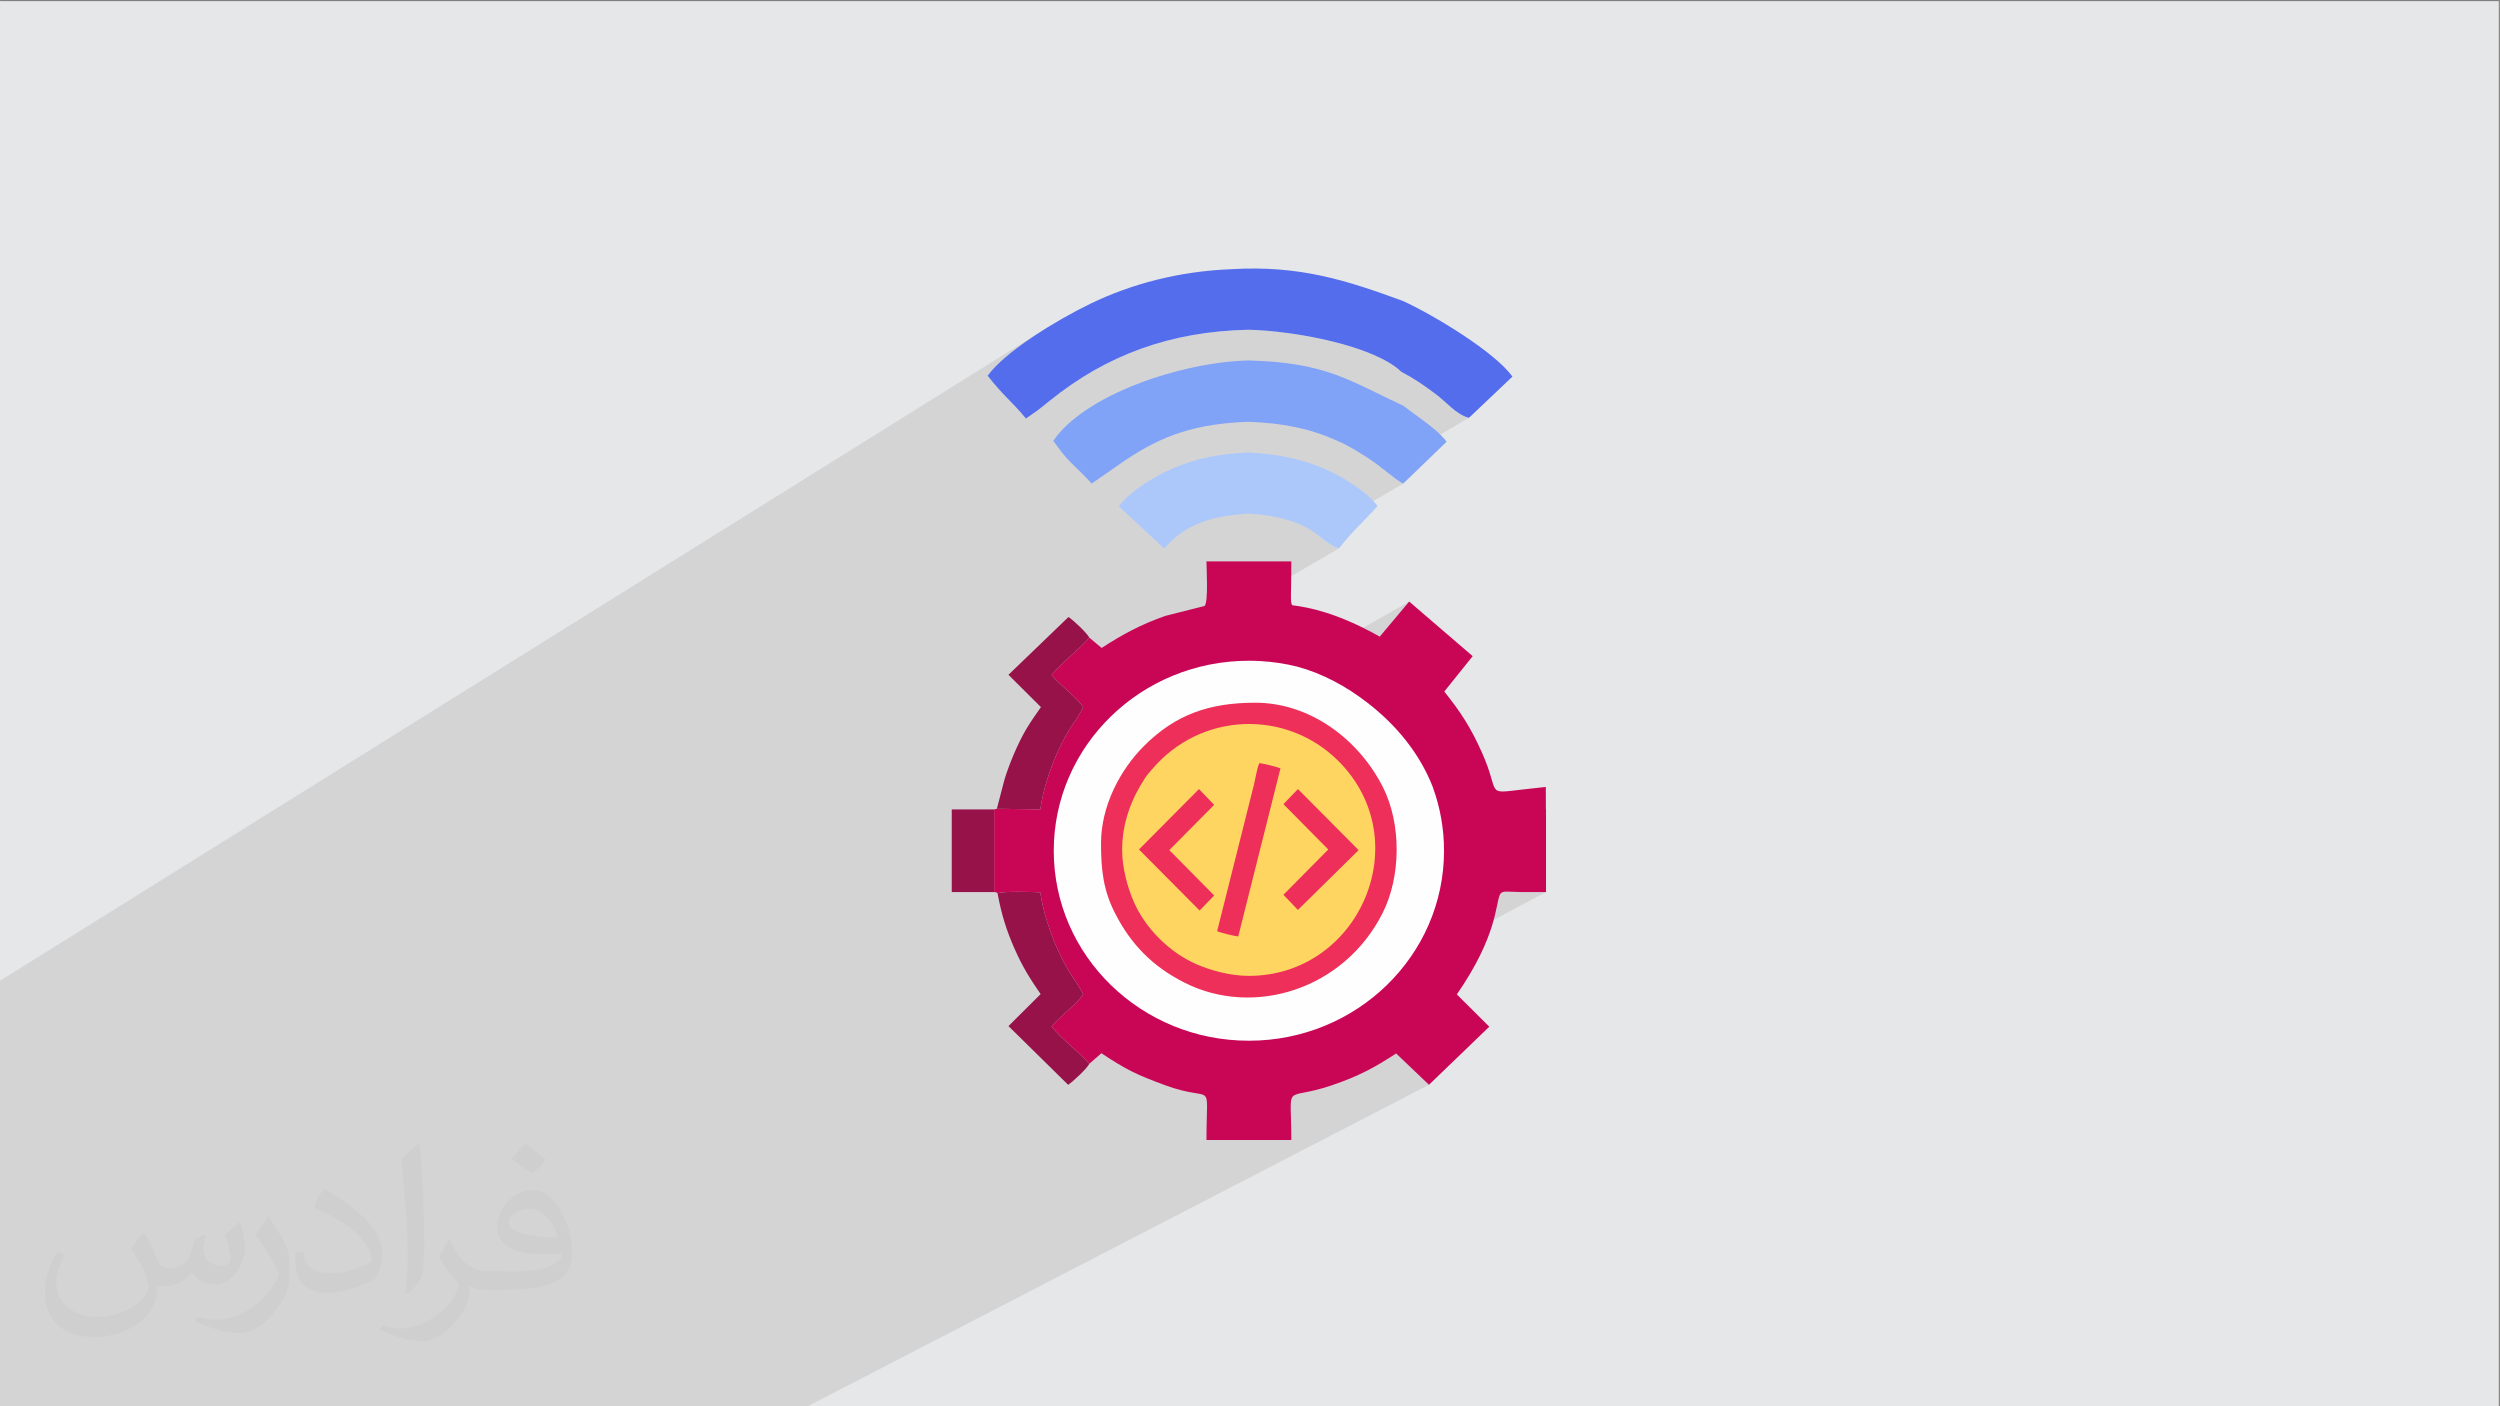
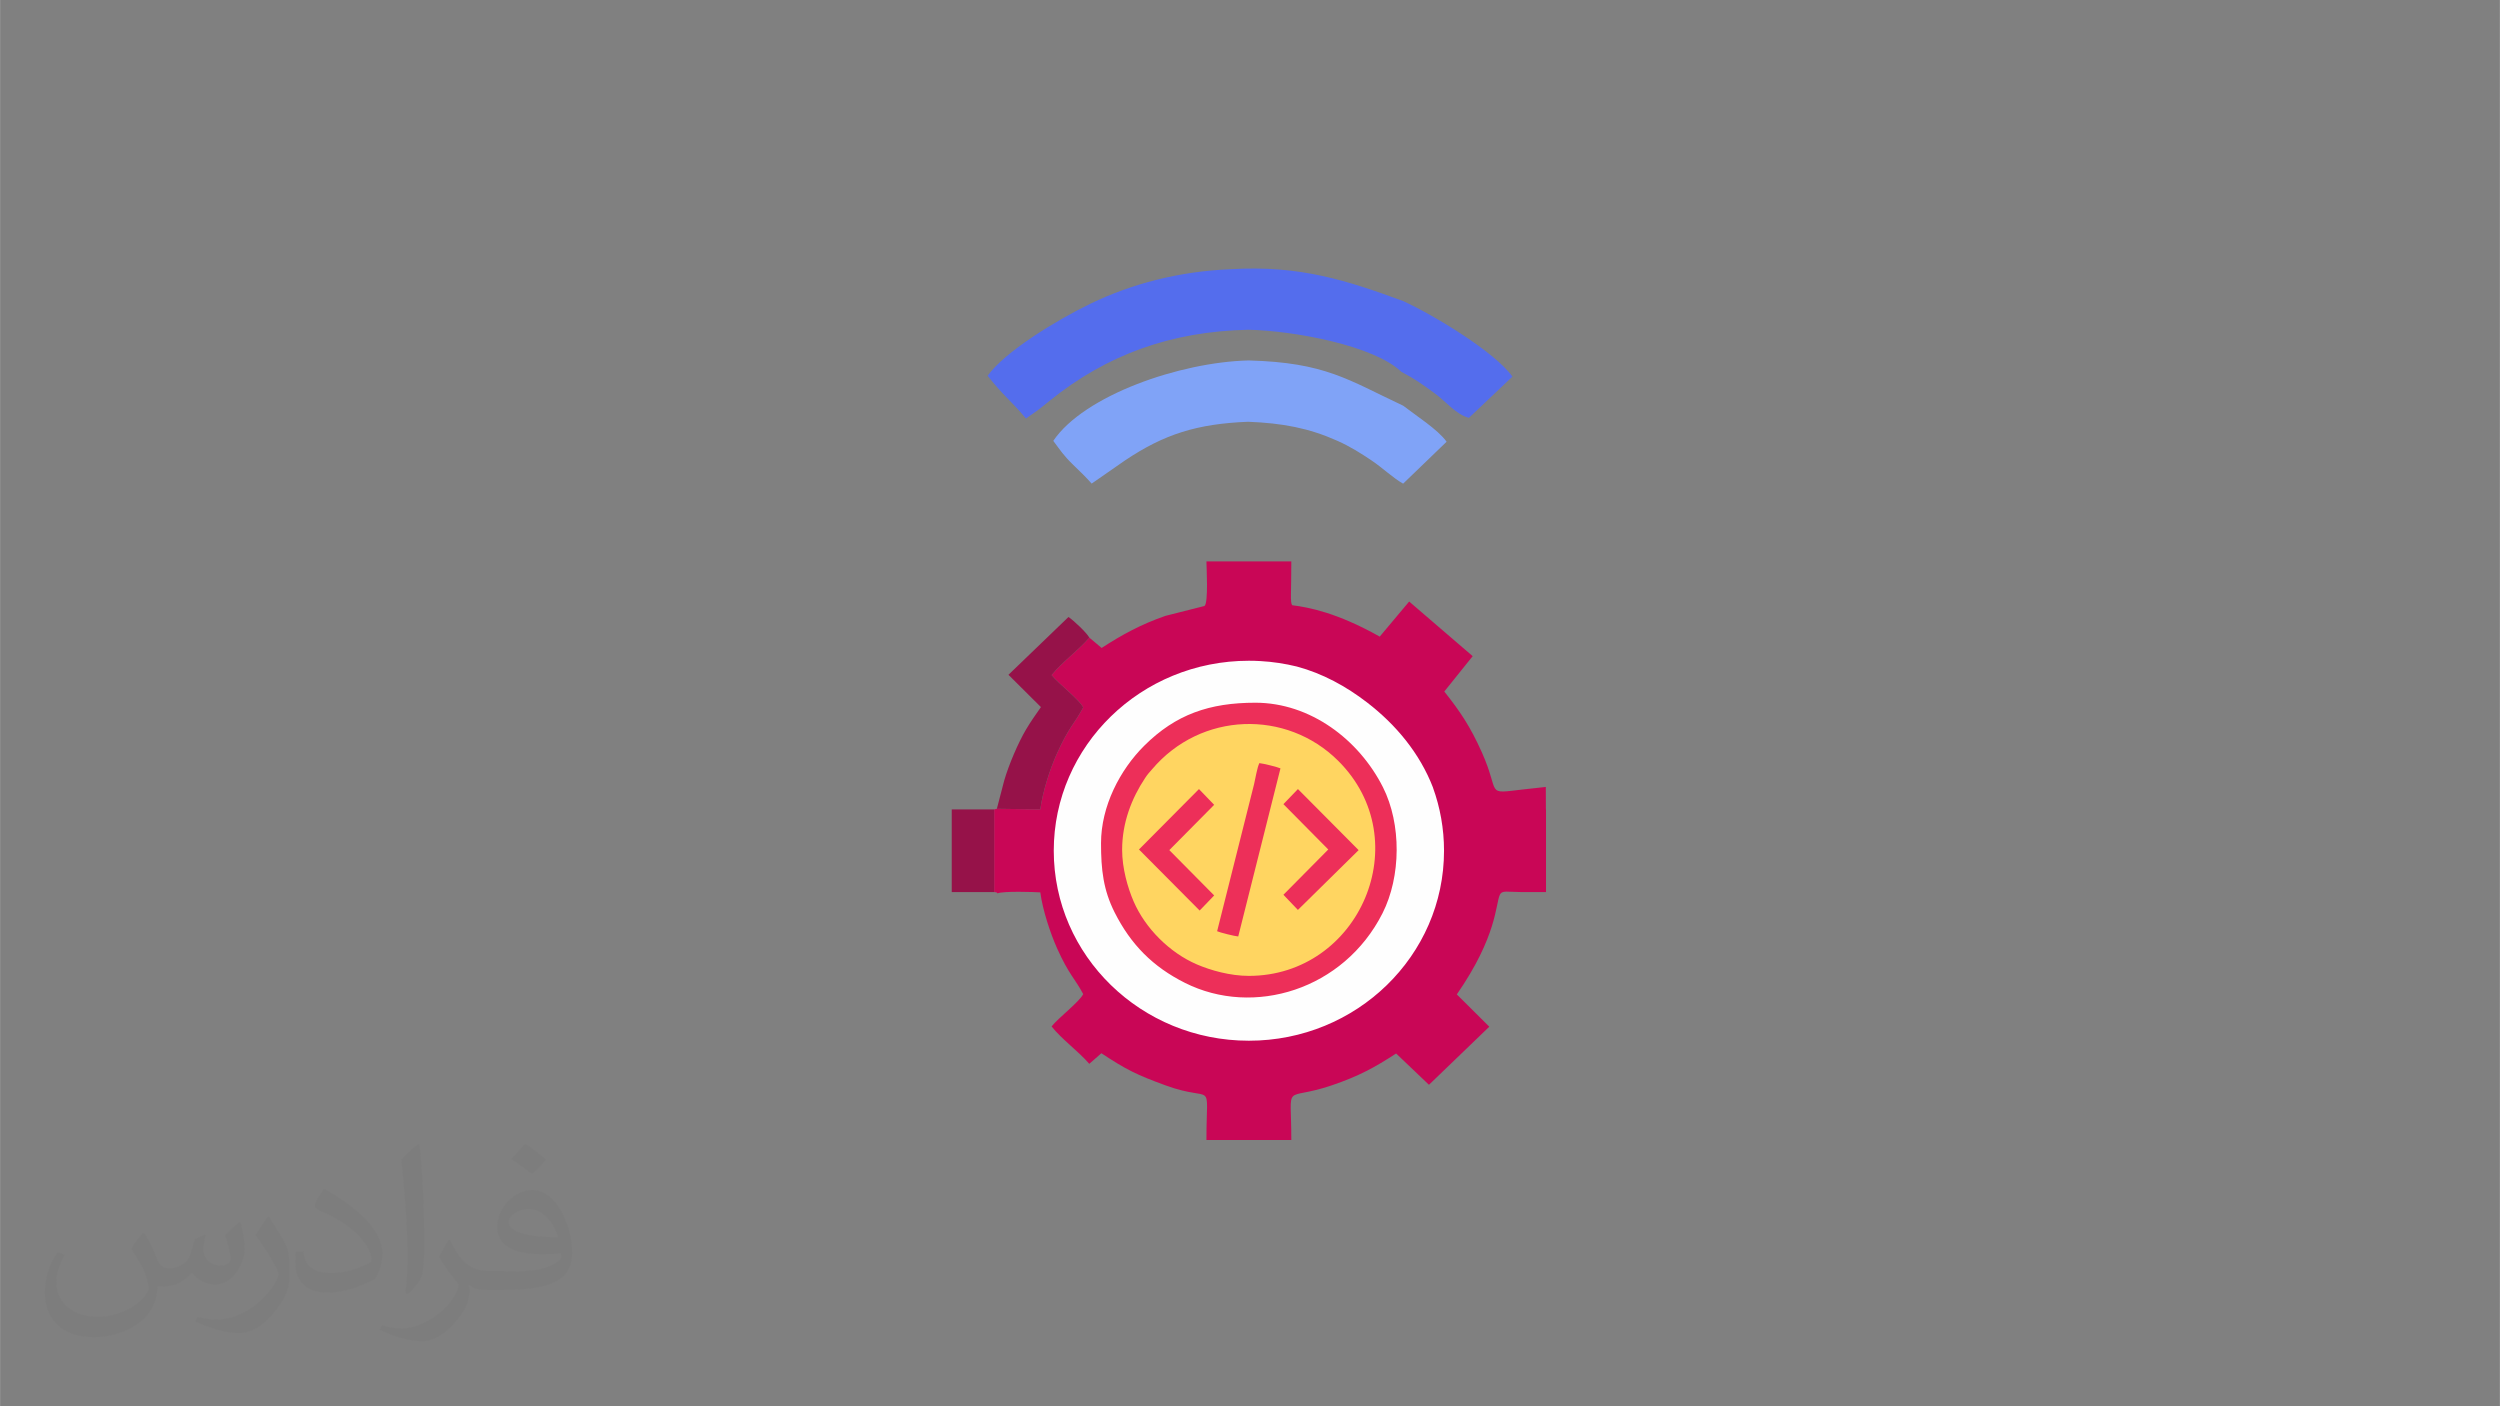
<svg xmlns="http://www.w3.org/2000/svg" xml:space="preserve" width="3.703in" height="2.083in" version="1.1" style="shape-rendering:geometricPrecision; text-rendering:geometricPrecision; image-rendering:optimizeQuality; fill-rule:evenodd; clip-rule:evenodd" viewBox="0 0 3703.33 2083.33">
  <rect x="0" y="0" width="3703.33" height="2083.33" fill="#808080" stroke="none" />
  <defs>
    <style type="text/css">
   
    .fil3 {fill:#FEFEFE}
    .fil8 {fill:#ED2F59}
    .fil4 {fill:#546DED}
    .fil5 {fill:#80A3F7}
    .fil10 {fill:#961249}
    .fil6 {fill:#ACC8FB}
    .fil9 {fill:#C90656}
    .fil0 {fill:#E6E7E8}
    .fil7 {fill:#FFD561}
    .fil2 {fill:#373435;fill-opacity:0.031}
    .fil1 {fill:#373435;fill-opacity:0.102}
   
  </style>
  </defs>
  <g id="Layer_x0020_1">
-     <polygon class="fil0" points="-1.67,1.67 3701.66,1.67 3701.66,2084.86 -1.67,2084.86 " />
-     <polygon class="fil1" points="34.85,2084.86 24.52,2084.86 21.55,2084.86 2.2,2084.86 -1.67,2084.86 -1.67,2082.52 -1.67,2079.22 -1.67,2065.26 -1.67,2045.81 -1.67,2044.62 -1.67,2019.16 -1.67,2014.13 -1.67,2012.46 -1.67,2001.79 -1.67,1978.22 -1.67,1970.61 -1.67,1964.5 -1.67,1963.7 -1.67,1945.76 -1.67,1938.13 -1.67,1929.83 -1.67,1914.81 -1.67,1914.07 -1.67,1912.02 -1.67,1904.66 -1.67,1895.54 -1.67,1892.01 -1.67,1891.99 -1.67,1882.33 -1.67,1878.47 -1.67,1877.33 -1.67,1852.74 -1.67,1849.06 -1.67,1840.51 -1.67,1833.74 -1.67,1826.89 -1.67,1826.19 -1.67,1787.82 -1.67,1743.95 -1.67,1734.91 -1.67,1734.45 -1.67,1693.2 -1.67,1688.72 -1.67,1654.19 -1.67,1617.11 -1.67,1607.02 -1.67,1592.69 -1.67,1555.85 -1.67,1547.41 -1.67,1468.43 -1.67,1453.92 1550.97,485.42 1545.43,488.88 1539.93,492.39 1534.47,495.93 1529.09,499.52 1523.78,503.13 1518.56,506.76 1513.46,510.42 1508.47,514.08 1503.61,517.74 1498.91,521.41 1494.37,525.06 1490,528.7 1485.82,532.32 1481.85,535.92 1478.09,539.48 1474.57,543 1471.29,546.48 1468.26,549.9 1465.51,553.27 1463.05,556.57 1467.23,561.89 1471.15,566.72 1474.85,571.11 1478.36,575.14 1481.73,578.88 1484.98,582.39 1488.17,585.75 1491.31,589.01 1494.47,592.25 1497.67,595.54 1500.94,598.94 1504.32,602.52 1507.87,606.35 1511.6,610.49 1514.45,613.75 1603.32,559.03 1611.69,553.89 1620.14,548.95 1628.66,544.2 1637.26,539.66 1645.93,535.31 1654.67,531.16 1663.5,527.2 1672.41,523.43 1681.41,519.86 1690.48,516.49 1699.65,513.3 1708.91,510.31 1718.25,507.52 1727.69,504.91 1737.23,502.5 1746.86,500.28 1756.59,498.25 1766.42,496.41 1776.35,494.76 1786.39,493.3 1796.53,492.02 1806.78,490.94 1817.14,490.04 1827.61,489.33 1838.2,488.81 1848.9,488.48 1855.5,488.68 1862.35,489 1869.46,489.44 1876.78,490 1884.29,490.67 1891.97,491.46 1899.81,492.37 1907.76,493.4 1915.82,494.54 1923.96,495.8 1932.15,497.17 1940.38,498.65 1948.61,500.24 1956.83,501.95 1965.02,503.77 1973.14,505.69 1981.18,507.73 1989.11,509.87 1996.91,512.13 2004.56,514.48 2012.03,516.95 2019.3,519.52 2026.35,522.2 2033.16,524.98 2039.69,527.87 2045.93,530.85 2051.86,533.94 2057.45,537.13 2062.68,540.43 2067.52,543.81 2071.95,547.3 2075.95,550.89 2079.41,552.7 2082.78,554.52 2086.04,556.35 2089.24,558.2 2092.36,560.07 2095.44,561.96 2098.47,563.89 2101.48,565.84 2104.47,567.84 2107.46,569.88 2110.47,571.97 2113.49,574.11 2116.55,576.3 2119.66,578.56 2122.83,580.89 2126.07,583.28 2129.19,585.68 2132.25,588.18 2135.27,590.76 2138.26,593.4 2141.24,596.06 2144.2,598.72 2147.17,601.35 2150.15,603.93 2153.17,606.41 2156.21,608.78 2159.31,611 2162.48,613.06 2165.72,614.92 2169.04,616.55 2172.45,617.93 2175.98,619.03 2047.87,694.12 2049.68,695.55 2052.65,697.91 2055.61,700.27 2058.56,702.59 2061.49,704.87 2064.4,707.09 2067.29,709.22 2070.14,711.24 2072.97,713.15 2075.76,714.91 2078.51,716.52 1950.31,791.29 1953.13,793.45 1956.26,795.91 1959.32,798.32 1962.37,800.68 1965.47,802.96 1968.65,805.14 1971.98,807.2 1975.51,809.14 1979.28,810.93 1983.35,812.54 1596.13,1037.26 1596.17,1037.3 1598.89,1040.25 1600.23,1041.83 1697.31,985.54 1684.48,993.82 1672.07,1002.7 1660.12,1012.15 1648.65,1022.16 1637.66,1032.7 1627.19,1043.76 1617.24,1055.31 1607.85,1067.34 1601.27,1076.66 1700.11,1019.61 1688.38,1026.93 1677.05,1034.78 1666.13,1043.13 1655.64,1051.98 1645.6,1061.3 1636.03,1071.07 1626.94,1081.28 1618.36,1091.92 1610.3,1102.95 1602.78,1114.37 1595.82,1126.16 1589.44,1138.29 1583.65,1150.76 1579.37,1161.31 1740.13,1069.4 1744.85,1066.72 1749.63,1064.19 1754.46,1061.8 1759.34,1059.55 1764.28,1057.44 1769.28,1055.48 1774.34,1053.65 1779.47,1051.95 1784.67,1050.39 1789.94,1048.95 1795.28,1047.64 1800.69,1046.46 1806.19,1045.39 1811.77,1044.46 1817.43,1043.63 1820.78,1043.22 2087.43,891.16 2043.83,943.13 1870.89,1041.41 1874.75,1041.66 1882.22,1042.43 1889.61,1043.5 1896.93,1044.87 1904.17,1046.52 1911.33,1048.44 1918.4,1050.63 1925.38,1053.09 1932.26,1055.81 1939.03,1058.77 1945.7,1061.97 1952.25,1065.41 1958.69,1069.08 1965,1072.97 1971.19,1077.07 1977.24,1081.39 1983.15,1085.9 1988.92,1090.6 1994.54,1095.49 2000.01,1100.56 2005.31,1105.8 2010.46,1111.21 2015.44,1116.78 2020.24,1122.49 2024.87,1128.35 2029.31,1134.35 2033.57,1140.48 2037.63,1146.74 2041.5,1153.11 2045.15,1159.58 2048.61,1166.17 2051.1,1171.35 2053.44,1176.65 2055.61,1182.08 2057.61,1187.62 2059.45,1193.26 2061.13,1198.99 2061.55,1200.61 2122.79,1166.99 2122.85,1166.99 2061.56,1200.63 2062.64,1204.81 2063.99,1210.7 2065.18,1216.67 2066.2,1222.69 2067.07,1228.76 2067.76,1234.88 2068.3,1241.03 2068.68,1247.2 2068.89,1253.4 2068.94,1259.6 2068.83,1265.8 2068.56,1271.99 2068.13,1278.17 2067.53,1284.31 2066.78,1290.43 2065.86,1296.5 2064.79,1302.52 2063.56,1308.48 2062.16,1314.37 2060.61,1320.19 2058.89,1325.91 2057.02,1331.55 2054.99,1337.08 2052.8,1342.5 2050.45,1347.8 2047.94,1352.97 2042.34,1363.39 2036.31,1373.37 2029.88,1382.92 2023.06,1392.04 2015.87,1400.71 2008.33,1408.94 2000.47,1416.73 1992.3,1424.06 1983.83,1430.94 1975.11,1437.37 1966.13,1443.34 1956.93,1448.84 1793.39,1536.33 1805.98,1538.52 1817.07,1539.89 2225.28,1321.98 2227.89,1321.19 2231.18,1320.89 2235.24,1320.94 2240.15,1321.16 2245.98,1321.42 2252.84,1321.54 2257.5,1321.54 2262.17,1321.54 2266.84,1321.54 2271.51,1321.54 2276.17,1321.54 2280.84,1321.54 2285.51,1321.54 2290.18,1321.54 1878.3,1540.41 1878.3,1540.41 1879.56,1540.31 1894.03,1538.52 1908.26,1536.05 1922.25,1532.9 1935.96,1529.11 1949.4,1524.69 1962.52,1519.65 1975.33,1514.01 1987.8,1507.8 1858.72,1576.15 1861.34,1576.21 1877.62,1575.8 1893.68,1574.57 1909.51,1572.54 1925.09,1569.74 1940.4,1566.19 1955.41,1561.9 1970.11,1556.89 1984.47,1551.19 1998.48,1544.81 2012.12,1537.79 1787.65,1655.95 1787.54,1659.57 1787.24,1672.81 1787.11,1688.89 1790.8,1688.89 1918.1,1622.2 1921.76,1620.8 1926.58,1619.62 1932.69,1618.41 1940.25,1616.88 1949.39,1614.78 1960.28,1611.85 1973.04,1607.8 1980.34,1605.26 1987.29,1602.71 1988.95,1602.07 2068.12,1560.7 2116.78,1607.07 1193.42,2084.86 1150.18,2084.86 1070.48,2084.86 1065.18,2084.86 1060.55,2084.86 1034.92,2084.86 1031.44,2084.86 972.88,2084.86 898.03,2084.86 853.71,2084.86 830.98,2084.86 829.91,2084.86 820.19,2084.86 796.2,2084.86 768.15,2084.86 745.23,2084.86 708.31,2084.86 694.54,2084.86 688.67,2084.86 669.95,2084.86 659.6,2084.86 567.44,2084.86 552.9,2084.86 523.67,2084.86 511.69,2084.86 511.1,2084.86 486.15,2084.86 463.89,2084.86 460.91,2084.86 450.77,2084.86 450.71,2084.86 437.8,2084.86 428.37,2084.86 384.16,2084.86 338.62,2084.86 294.24,2084.86 281.76,2084.86 277.81,2084.86 264.22,2084.86 211.26,2084.86 209.24,2084.86 181.93,2084.86 167.37,2084.86 148.87,2084.86 127.42,2084.86 127.41,2084.86 119.83,2084.86 119.82,2084.86 101.81,2084.86 63.43,2084.86 " />
    <path class="fil2" d="M214.35 1827.91c7,11 12,21 16,32 3,7 5,19 21,19 5,0 11,-1 17,-5 7,-3 12,-9 14,-17l6 -21 15 -7 1 1c-2,8 -3,16 -3,21 0,18 15,24 27,24 7,0 13,-4 13,-10 0,-8 -4,-23 -8,-35 7,-7 14,-14 22,-20l1 1c4,15 6,30 6,40 0,10 -4,20 -8,27 -7,14 -20,25 -36,25 -12,0 -25,-6 -34,-17l-1 0c-9,11 -22,20 -43,20l-7 0c-1,14 -4,24 -9,33 -13,25 -50,42 -85.01,42 -49,0 -73.01,-28 -73.01,-66 0,-23 8,-45 19,-60l10 4c-7,14 -12,27 -12,40 0,35 29,52 62,52 31,0 68.01,-19 75.01,-42 -3,-25 -12,-36 -26,-59 4,-7 10,-15 17,-23l1 0 0 0 0 0 0 0 2 1 0 0 0.02 -0.01 -0.01 0.01 0 0 0 0 0 0 0 0 0 0 0 0 0 0 0 0zm564.05 -133.01c10,6 20,14 30,23 -6,8 -12,15 -21,21 -10,-8 -20,-15 -30,-22 7,-8 14,-15 20,-22l0 0 0 0 0 0 1 0 0 0 0 0zm5 96.01c-17,0 -30,11 -30,19 0,17 33,23 73.01,23 -5,-20 -22,-42 -43,-42l-0.01 0zm-37 93.01c22,0 41,-1 55,-4 16,-4 30,-12 30,-18 0,-2 0,-3 -1,-5 -9,1 -19,1 -29,1 -29,0 -52,-7 -61,-23 -2,-5 -4,-10 -4,-16 0,-16 7,-32 19,-42 10,-9 21,-14 33,-14 20,0 37,16 48,42 6,14 11,30 11,51 0,14 -4,25 -12,34 -16,15 -45,21 -90.01,21l-20 0 0 0 -5 0c-11,0 -19,-2 -25,-7l-1 0c0,3 1,5 1,7 0,10 -3,23 -10,33 -20,30 -42,43 -60,43 -19,0 -42,-7 -63,-17l4 -7c7,3 16,5 29,5 34,0 78.01,-33 84.01,-64 -1,-3 -4,-6 -7,-10 -10,-12 -16,-22 -22,-32 5,-10 10,-18 14,-25l2 0c14,29 28,46 57,46l5 0 0 0 21 0 0 0 0 0 0 0 -3 1 0 0 0 0zm-146.01 31c2,-14 3,-29 3,-43l0 -21c0,-39 -5,-96.01 -9,-133.01 7,-8 17,-17 25,-23l2 1c5,47 7,101.01 7,151.01 0,13 -1,26 -2,35 -1,12 -8,21 -22,35l-3 -1 0 0 0 0 0 0 -1 -1 0 0 0 0zm-151.02 -62.01c1,18 10,33 41,33 20,0 36,-5 55,-14 3,-1 5,-3 5,-5 0,-12 -9,-27 -24,-41 -14,-13 -34,-25 -52,-32 -6,-3 -8,-5 -8,-8 0,-5 7,-16 13,-24l2 0c20,11 43,27 60,44 15,16 25,33 25,51 0,13 -4,26 -11,38 -22,11 -46,20 -70.01,20 -29,0 -48,-14 -48,-45 0,-3 0,-9 1,-16l10 0 0 0 0 0 0 0 1 -1 0 0 0 0 0.01 0zm-52 -52l18 29c7,11 13,22 13,41l0 24c0,19 -12,39 -32,60 -15,14 -29,20 -42,20 -19,0 -40,-6 -65,-17l3 -7c8,2 17,4 28,4 36,0 72.01,-26 89.01,-58 2,-4 3,-7 3,-9 0,-4 -2,-8 -4,-11 -9,-17 -19,-33 -30,-47 6,-9 12,-18 18,-27l1 0 0 -2 0 0 0 0 -0.01 0z" />
    <g id="_2226362596928">
      <ellipse class="fil3" cx="1861.34" cy="1257.83" rx="316.33" ry="318.38" />
      <path class="fil4" d="M1848.9 488.48c68.88,1.49 186.75,23.61 227.06,62.42 18.76,9.65 32.61,19.42 50.12,32.39 16.78,12.43 30.79,30.7 49.91,35.74l64.43 -61.09c-25.46,-36.03 -116.01,-90.96 -161.9,-111.95 -82.5,-30.21 -152.51,-53.42 -255.36,-47.17 -76.3,3.06 -147.08,21.68 -207.72,51.02 -51.8,25.06 -127.67,71.87 -152.39,106.75 23.06,29.82 33.41,35.54 56.74,63.43 18.96,-13.22 15.15,-10.22 34.65,-25.97 84.94,-68.62 179.7,-102.97 294.46,-105.55z" />
      <path class="fil5" d="M1848.9 624.82c51.1,2 90.03,9.35 132.2,28.21 19.67,8.79 34.97,18.61 50.7,29.14 15.79,10.57 32.14,26.24 46.71,34.34l64.4 -62.1c-12.59,-17.97 -46.27,-39.31 -64.4,-53.44 -81.42,-38.15 -115,-63.96 -228.89,-67 -101.98,2.46 -243.92,51.86 -289.39,119.12 10.67,14.14 14.77,21.26 29.52,35.53 10.52,10.17 18.53,17.83 27.34,27.79l49.38 -34.3c58.12,-38.96 106.62,-54.26 182.42,-57.3z" />
-       <path class="fil6" d="M1849.24 761.01c27.31,1.07 54.15,6.39 76.03,15.59 27.77,11.7 35.5,27.79 58.08,35.94 23.06,-28.91 33.63,-36.53 57.26,-62.93 -13.57,-18.75 -47.57,-41.64 -78.38,-55.04 -34.81,-15.13 -70.9,-21.93 -112.6,-24.22 -43.69,2.06 -76.72,8.11 -113.56,24.14 -30.39,13.22 -65.05,36.27 -78.83,55.62l67.57 62.49c27.94,-33.44 67.13,-48.82 124.43,-51.59z" />
      <g>
        <ellipse class="fil7" cx="1855.73" cy="1260.73" rx="202.44" ry="201.5" />
        <path class="fil8" d="M1662.24 1258.93c0,-40.06 13.98,-76.13 33.98,-106.26 4.4,-6.63 5.62,-7.42 10.37,-13.02 72.37,-85.45 199.06,-88.89 275.74,-12.56 118.62,118.08 31.46,318.61 -132.45,318.61 -27.7,0 -56.71,-8.33 -76.8,-16.94 -40.26,-17.25 -76.49,-53.32 -93.82,-93.39 -8.65,-20 -17.02,-48.87 -17.02,-76.44zm-31.27 -9.73c0,39.06 3.37,69.19 20.17,102.49 23.97,47.51 56.52,80.45 104.25,104.4 101.53,50.94 235.16,10.23 292.56,-103.11 27.58,-54.45 28.19,-132.27 0.66,-186.81 -35.69,-70.72 -107.78,-125.14 -188.96,-125.14 -68.05,0 -118.04,17.3 -164.67,63.72 -35.92,35.75 -64.01,89.56 -64.01,144.45z" />
        <path class="fil8" d="M1802.96 1379.55c4.02,1.92 25.6,7.31 31.27,7.78l62.56 -249.02c-4.03,-1.93 -25.61,-7.31 -31.28,-7.79 -3.42,7.09 -5.64,22.32 -7.8,31.15l-54.75 217.87z" />
        <polygon class="fil8" points="1687.18,1258.45 1777.07,1348.9 1798.59,1326.55 1732.13,1259.39 1798.57,1192.3 1776.07,1168.96 " />
        <polygon class="fil8" points="1901.16,1191.3 1967.61,1258.46 1901.17,1325.55 1922.62,1347.99 2012.58,1259.41 1922.67,1168.95 " />
      </g>
      <path class="fil9" d="M1613.65 944.64c-16.04,18.65 -41.03,36.74 -55.91,55.46 10.43,12.98 40.78,35.99 46.82,47.86 -13.63,25.62 -20.48,27.45 -39.24,69.13 -9.94,22.1 -20.73,55.39 -24.32,81.95l-64.37 -0.89 -4 0.95 0 122.44c5.02,0.89 2.12,-0.59 5.05,1.92 7.57,-3.63 56.33,-2.01 63.32,-1.46 3.54,26.43 15.04,60.93 24.87,82.92 17.42,38.95 26.78,45.12 38.69,67.77 -6.13,12.06 -36.39,34.74 -46.82,47.9 14.43,18.49 39.94,36.93 55.84,55.41l17.92 -15.68c37.27,24.65 52.5,32.04 95.25,47.67 73.66,26.92 60.37,-12.94 60.37,80.89l125.76 0c0,-89.67 -13.2,-56.09 60.17,-81.09 39.9,-13.6 63.56,-26.56 95.07,-47.1l48.66 46.37 89.38 -86.07 -48.11 -47.86c59.89,-86.42 57.33,-133.86 63.7,-147.43 3.41,-7.28 11.37,-4.17 31.09,-4.17 12.44,0.01 24.89,0 37.34,0l0 -67.15 0 -55.29 -0.19 0 -0.11 -33.28 -23.94 2.64 -8.76 0.97 -0.21 0.02c-58.41,6.72 -33.65,8.06 -61.86,-54.94 -17.18,-38.35 -32.26,-60.64 -55.62,-90.05l42.06 -52.39 -94.11 -80.92 -43.59 51.97c-62.95,-35.41 -104.95,-43.37 -129.7,-46.51 -3.22,-4.26 -1.26,-17.28 -1.26,-64.88l-125.76 0c0,7.26 3.22,61.94 -2.95,66.02l-57.71 14.6c-36.31,12.56 -64.93,28.24 -94.59,47.57l-18.23 -15.31 0 0.02zm509.2 222.35l-0.06 0c10.54,29.2 16.3,60.6 16.3,93.32 0,155.44 -129.43,281.45 -289.08,281.45 -159.65,0 -289.07,-126.01 -289.07,-281.45 0,-155.44 129.43,-281.45 289.07,-281.45 5.7,0 11.35,0.16 16.97,0.48l0 0 0.35 0.02c18.42,1.06 36.38,3.8 53.72,8.07 38.15,10.22 73,29.28 104.26,53.38 42.33,32.63 77.76,74.85 97.55,126.17z" />
-       <path class="fil10" d="M1613.58 1576.01c-15.89,-18.48 -41.41,-36.92 -55.84,-55.42 10.43,-13.16 40.7,-35.85 46.82,-47.89 -11.91,-22.65 -21.26,-28.81 -38.68,-67.77 -9.84,-22 -21.34,-56.5 -24.87,-82.93 -6.99,-0.55 -55.75,-2.17 -63.32,1.46 5.99,32.38 13.48,55.4 25.04,81.74 12.02,27.39 23.12,44.76 38.76,67.49l-47.63 47.38 88.41 87.02c7.72,-5.19 28.09,-24.38 31.32,-31.08l-0 -0.01z" />
      <path class="fil10" d="M1476.63 1198.15l64.37 0.89c3.6,-26.57 14.38,-59.85 24.32,-81.95 18.75,-41.68 25.61,-43.51 39.24,-69.13 -6.04,-11.87 -36.4,-34.89 -46.82,-47.86 14.87,-18.72 39.87,-36.8 55.91,-55.46 -3.48,-6.9 -23.53,-25.81 -30.9,-30.61l-88.92 85.63 48.11 47.86c-7.81,11.12 -15.36,21.84 -21.99,33.06 -11.85,20.01 -25.61,52.42 -32.37,75.62l-10.94 41.97 0.01 -0z" />
      <polygon class="fil10" points="1472.63,1321.55 1472.63,1199.1 1409.81,1199.1 1409.81,1321.55 " />
    </g>
  </g>
</svg>